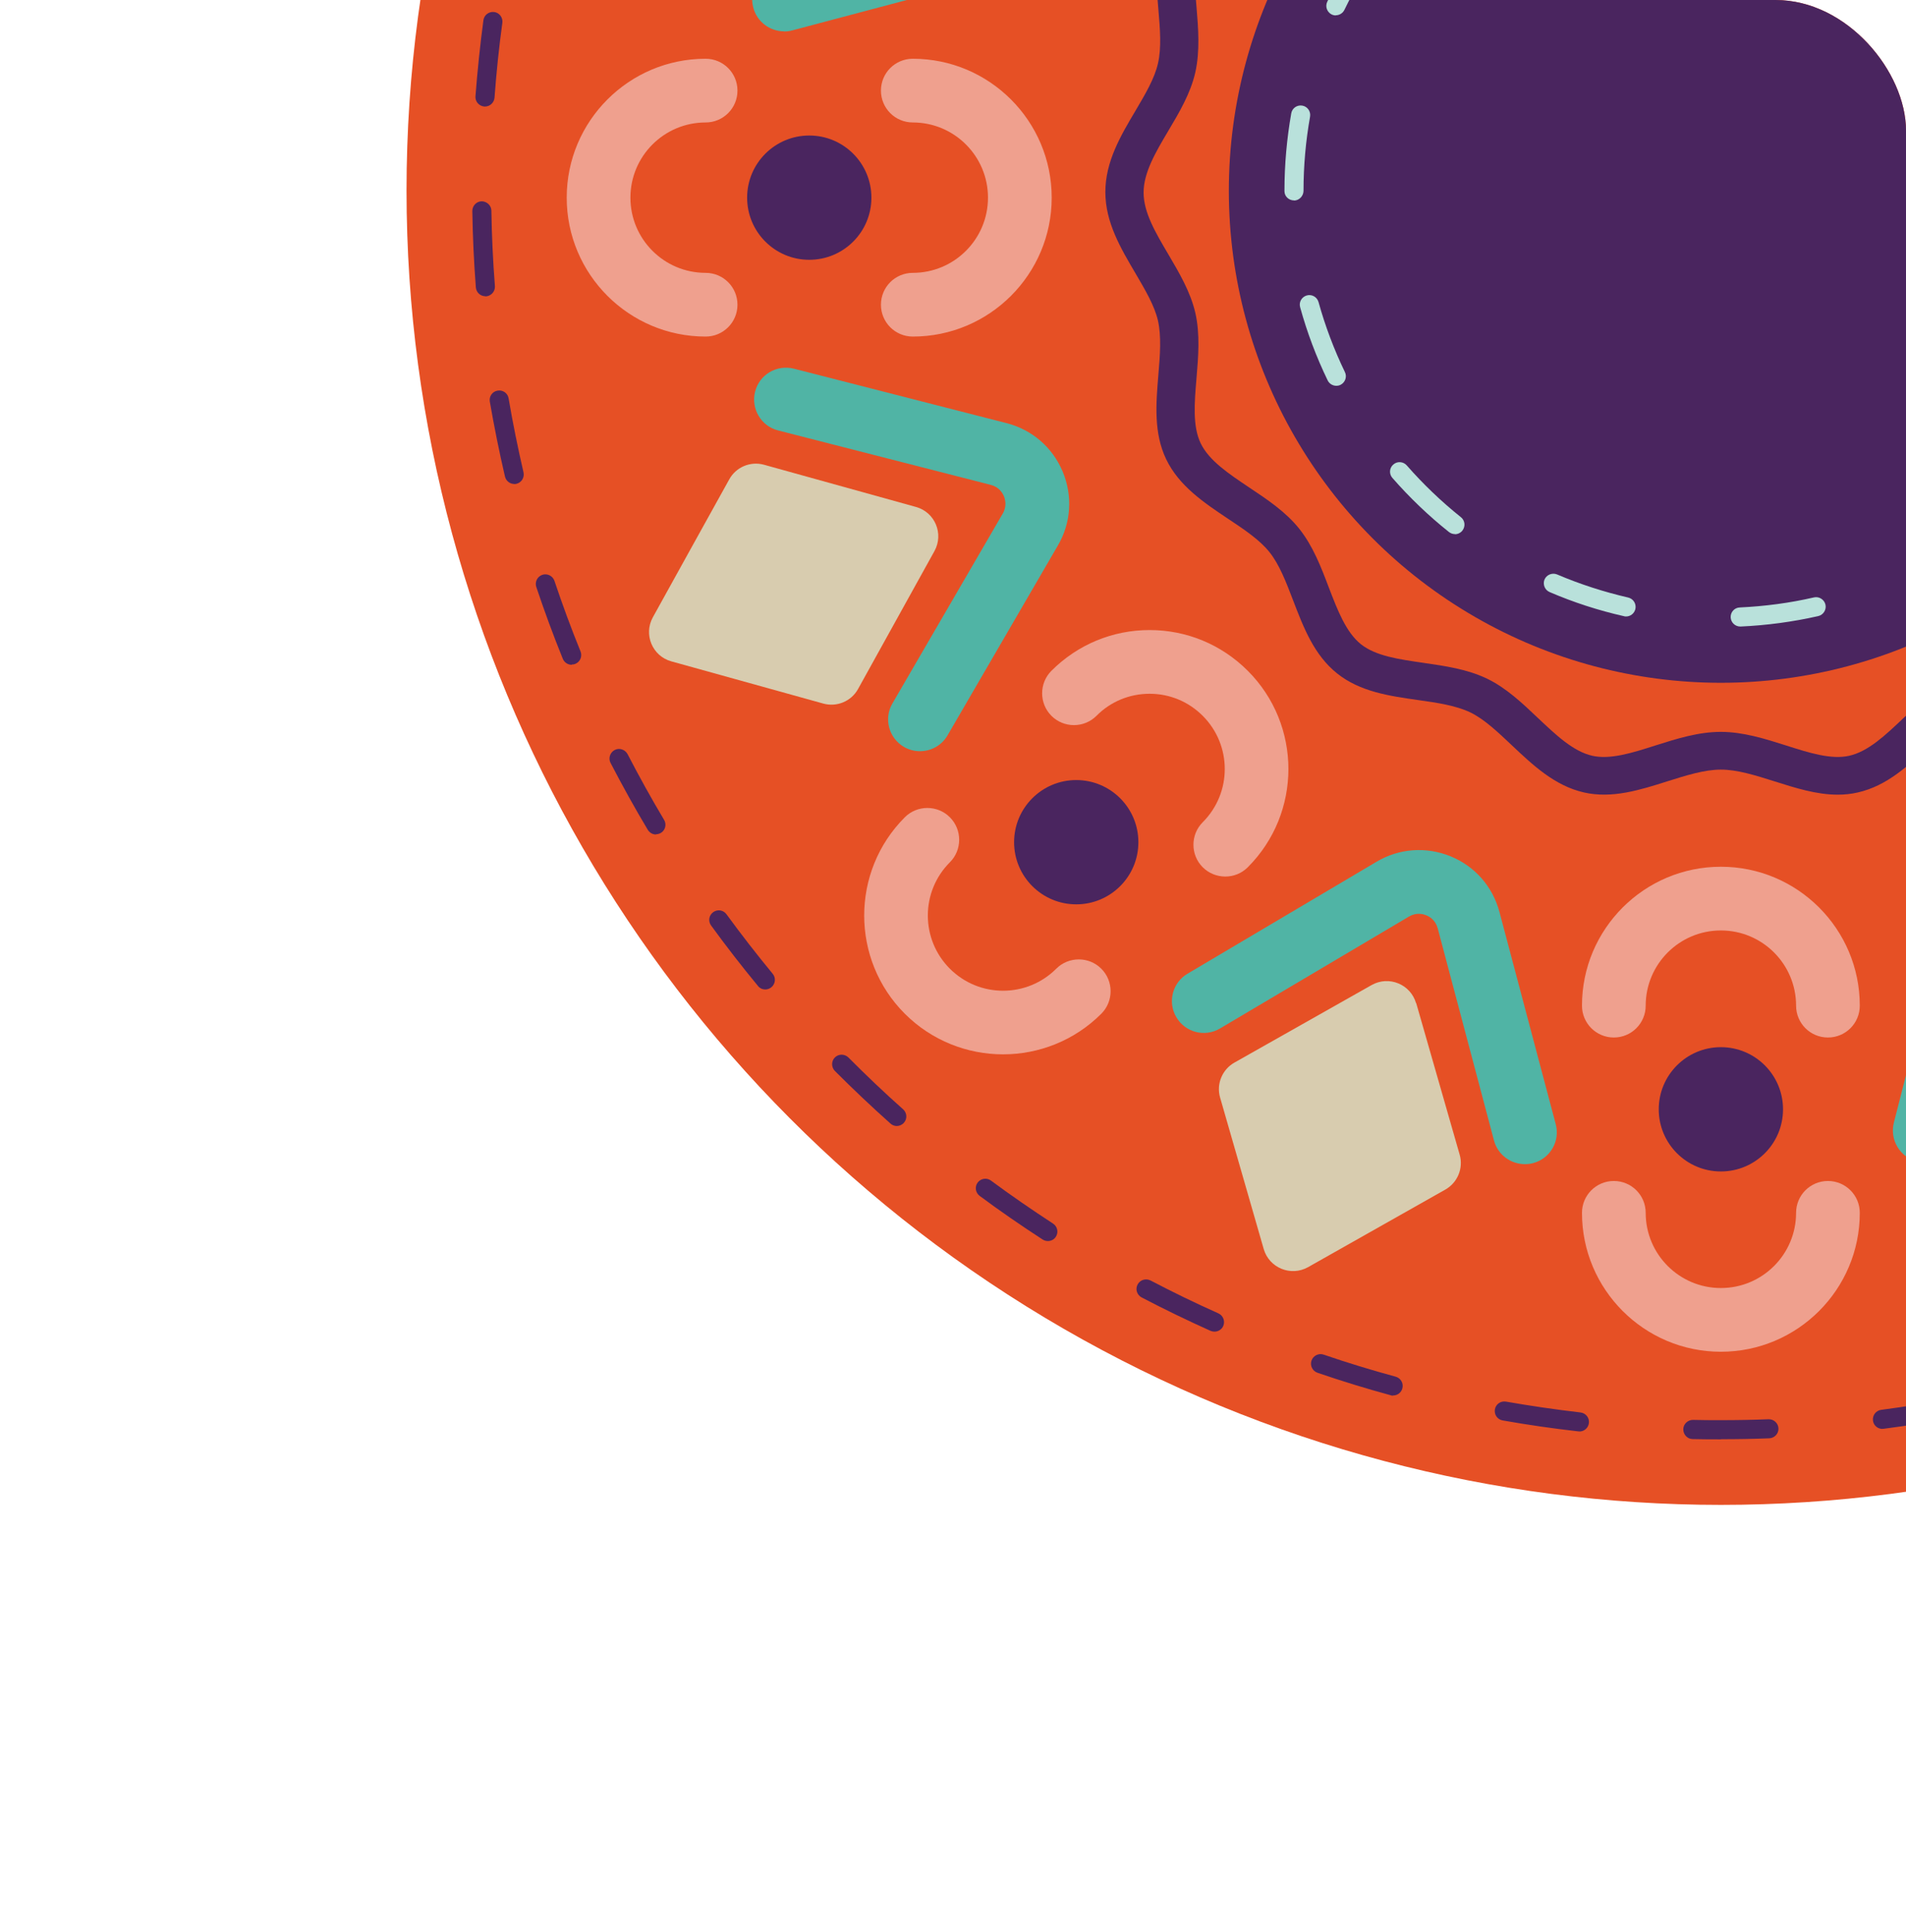
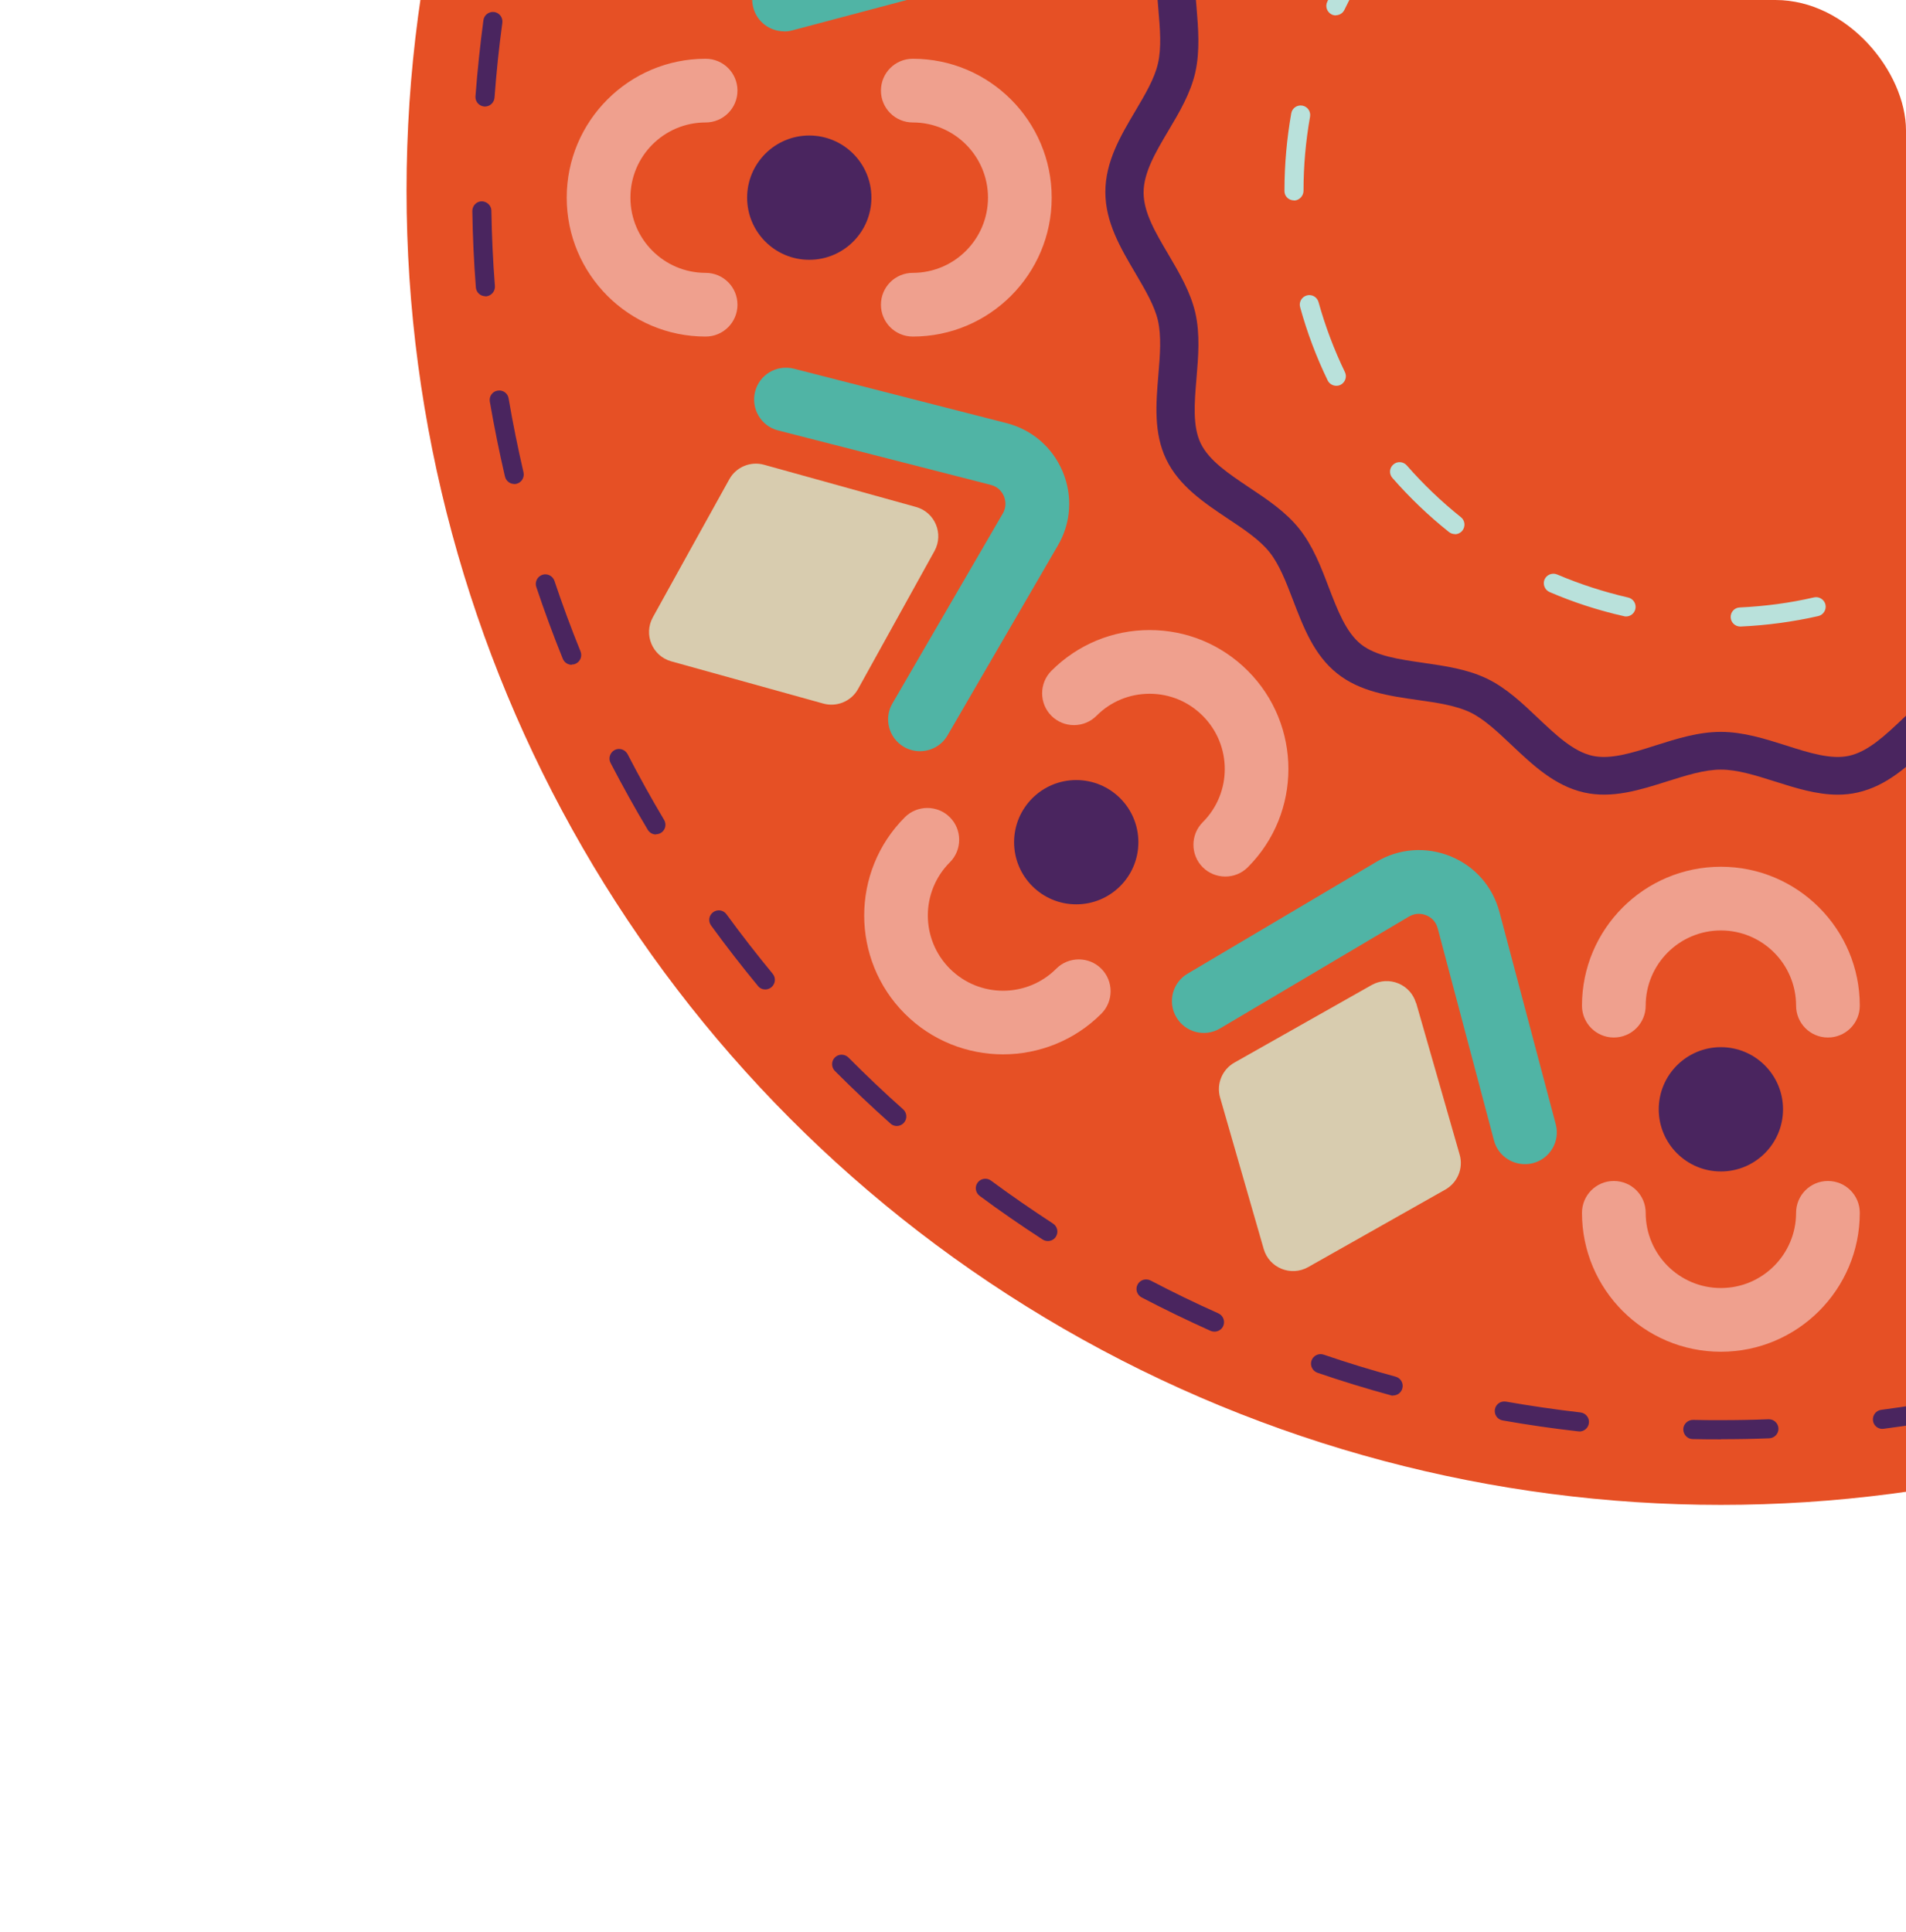
<svg xmlns="http://www.w3.org/2000/svg" viewBox="0 0 146 148">
  <clipPath id="a">
    <rect height="148" rx="10" width="146" x="-214" />
  </clipPath>
  <clipPath id="b">
    <rect height="148" rx="10" width="146" />
  </clipPath>
  <g clip-path="url(#a)">
    <circle cx="-82.18" cy="14.59" fill="#50b4a5" r="100.68" />
    <path d="m-82.17 110.25c-.71 0-1.45 0-2.17-.02-.4 0-.72-.34-.72-.75 0-.4.35-.73.75-.72.7.02 1.41.02 2.12.02h.02c1.21 0 2.43-.02 3.64-.07.41-.01.74.3.76.7s-.3.74-.7.76c-1.23.05-2.47.07-3.7.07zm-10.85-.61s-.06 0-.08 0c-1.93-.22-3.89-.5-5.8-.84-.4-.07-.66-.45-.59-.85s.45-.66.85-.59c1.89.33 3.81.61 5.71.83.4.05.69.41.64.81-.04.37-.36.65-.73.65zm23.21-.19c-.36 0-.68-.27-.72-.64-.05-.4.23-.77.63-.82 1.9-.25 3.82-.56 5.7-.92.39-.08.78.18.86.58s-.18.78-.58.86c-1.91.37-3.85.68-5.79.93-.03 0-.06 0-.1 0zm-37.48-2.55c-.06 0-.13 0-.19-.03-1.88-.51-3.76-1.09-5.6-1.72-.38-.13-.59-.55-.46-.93s.55-.59.93-.46c1.81.62 3.67 1.19 5.52 1.69.39.11.62.51.51.9-.09.33-.38.54-.71.54zm51.69-.42c-.32 0-.61-.21-.7-.53-.11-.39.11-.79.5-.91 1.84-.54 3.69-1.14 5.49-1.78.38-.14.8.06.94.44s-.06.8-.44.94c-1.83.66-3.7 1.27-5.57 1.81-.07.02-.14.03-.21.03zm-65.37-4.48c-.1 0-.2-.02-.3-.06-1.78-.8-3.56-1.66-5.28-2.56-.36-.19-.5-.63-.31-.99s.63-.49.99-.31c1.7.89 3.45 1.74 5.2 2.52.37.17.53.6.37.97-.12.27-.39.43-.67.43zm78.97-.64c-.28 0-.54-.16-.66-.42-.17-.37-.01-.8.35-.97 1.73-.81 3.46-1.69 5.14-2.6.35-.19.8-.06.99.29s.06.8-.29.99c-1.71.93-3.46 1.82-5.22 2.64-.1.05-.21.07-.31.07zm-91.74-6.3c-.14 0-.27-.04-.4-.12-1.63-1.06-3.26-2.18-4.82-3.34-.32-.24-.39-.7-.15-1.02s.7-.39 1.02-.15c1.54 1.14 3.14 2.24 4.75 3.29.34.22.44.67.22 1.01-.14.22-.37.33-.61.33zm104.38-.84c-.24 0-.47-.11-.61-.32-.23-.34-.14-.79.2-1.02 1.59-1.07 3.17-2.2 4.69-3.36.32-.25.78-.18 1.03.14s.18.78-.14 1.03c-1.55 1.18-3.15 2.33-4.76 3.41-.13.08-.27.12-.41.12zm-115.94-7.97c-.17 0-.35-.06-.49-.19-1.45-1.29-2.88-2.65-4.26-4.03-.28-.29-.28-.75 0-1.03.29-.29.75-.28 1.04 0 1.35 1.36 2.76 2.7 4.19 3.97.3.27.33.73.06 1.03-.14.16-.35.25-.55.25zm127.35-1.02c-.2 0-.39-.08-.54-.24-.27-.3-.25-.76.04-1.03 1.41-1.3 2.8-2.65 4.13-4.03.28-.29.74-.3 1.03-.02s.3.74.02 1.03c-1.35 1.4-2.76 2.78-4.19 4.1-.14.13-.32.19-.5.19zm-137.43-9.44c-.21 0-.42-.09-.56-.27-1.24-1.5-2.45-3.06-3.59-4.63-.24-.33-.17-.78.16-1.02s.78-.17 1.02.16c1.13 1.55 2.32 3.08 3.54 4.56.26.31.21.77-.1 1.03-.14.11-.3.17-.47.17zm147.35-1.18c-.16 0-.32-.05-.46-.16-.32-.25-.37-.71-.11-1.03 1.2-1.49 2.36-3.05 3.47-4.62.23-.33.69-.41 1.02-.18s.41.69.18 1.02c-1.12 1.59-2.31 3.17-3.52 4.69-.14.18-.36.27-.57.27zm-155.72-10.69c-.25 0-.49-.13-.63-.36-1-1.67-1.95-3.39-2.85-5.12-.19-.36-.04-.8.31-.99.36-.19.8-.04.99.31.88 1.7 1.82 3.4 2.8 5.04.21.35.09.8-.25 1-.12.07-.25.1-.37.1zm163.91-1.34c-.12 0-.25-.03-.36-.1-.35-.2-.47-.65-.27-1 .96-1.66 1.87-3.38 2.72-5.09.18-.36.62-.51.98-.33s.51.62.33.98c-.87 1.75-1.8 3.49-2.77 5.17-.14.24-.38.37-.63.37zm-170.37-11.68c-.29 0-.56-.17-.68-.46-.73-1.8-1.41-3.65-2.03-5.5-.13-.38.08-.8.46-.93s.8.08.93.46c.61 1.82 1.28 3.64 2 5.41.15.37-.03.8-.4.95-.09.04-.18.05-.27.05zm176.63-1.44c-.09 0-.18-.02-.26-.05-.38-.15-.56-.57-.42-.95.69-1.8 1.33-3.63 1.91-5.46.12-.39.53-.6.92-.48s.6.53.48.92c-.59 1.85-1.24 3.72-1.94 5.54-.11.29-.39.47-.68.47zm-181.03-12.41c-.33 0-.63-.23-.71-.57-.44-1.89-.83-3.83-1.16-5.74-.07-.4.2-.78.6-.84.4-.07.78.2.84.6.32 1.89.71 3.79 1.14 5.66.09.39-.15.79-.55.88-.06.01-.11.02-.17.02zm185.19-1.52c-.05 0-.1 0-.16-.02-.39-.09-.65-.48-.56-.87.41-1.87.76-3.78 1.05-5.67.06-.4.44-.67.83-.61.4.06.67.43.61.83-.29 1.92-.65 3.86-1.06 5.76-.07.34-.38.58-.71.58zm-187.41-12.84c-.38 0-.7-.29-.73-.68-.15-1.94-.24-3.91-.27-5.85 0-.4.32-.74.72-.74.39 0 .74.32.74.72.03 1.92.12 3.86.27 5.77.03.4-.27.75-.67.79-.02 0-.04 0-.06 0zm189.39-1.55s-.03 0-.04 0c-.4-.02-.71-.37-.69-.77.11-1.91.17-3.85.17-5.77v-.22c0-.4.33-.73.73-.73s.73.33.73.73v.21c0 1.95-.06 3.92-.18 5.86-.02.39-.35.69-.73.69zm-189.4-12.98s-.04 0-.06 0c-.4-.03-.71-.38-.68-.78.15-1.94.35-3.9.61-5.83.05-.4.42-.68.82-.63s.68.42.63.82c-.26 1.9-.46 3.83-.6 5.74-.03.38-.35.68-.73.68zm189.16-1.76c-.37 0-.69-.28-.73-.66-.18-1.91-.42-3.83-.71-5.73-.06-.4.21-.77.61-.84.4-.06.77.21.84.61.3 1.92.54 3.88.72 5.82.04.4-.26.76-.66.8-.02 0-.05 0-.07 0zm-186.97-12.6c-.05 0-.11 0-.17-.02-.39-.09-.64-.48-.55-.88.44-1.89.94-3.8 1.5-5.67.12-.39.52-.61.91-.49s.61.52.49.91c-.55 1.84-1.04 3.71-1.48 5.58-.08.34-.38.57-.71.57zm184.52-1.72c-.33 0-.63-.22-.71-.55-.47-1.86-1-3.72-1.58-5.55-.12-.39.09-.8.48-.92s.8.09.92.48c.59 1.85 1.13 3.75 1.61 5.64.1.39-.14.79-.53.89-.06.02-.12.02-.18.02zm-180.16-12.14c-.09 0-.18-.02-.27-.05-.37-.15-.56-.58-.41-.95.73-1.81 1.52-3.61 2.36-5.38.17-.37.61-.52.97-.35.37.17.52.61.35.97-.82 1.73-1.61 3.52-2.32 5.29-.11.29-.39.46-.68.46zm175.54-1.63c-.28 0-.56-.17-.67-.45-.75-1.76-1.56-3.52-2.41-5.23-.18-.36-.03-.8.33-.98s.8-.03.98.33c.87 1.74 1.69 3.53 2.45 5.32.16.37-.02.8-.39.96-.09.04-.19.06-.29.06zm-169.1-11.4c-.13 0-.26-.03-.37-.1-.35-.21-.46-.66-.26-1 1-1.68 2.06-3.34 3.15-4.95.23-.33.68-.42 1.02-.19.33.23.42.68.19 1.02-1.08 1.58-2.12 3.22-3.1 4.87-.14.23-.38.36-.63.36zm162.42-1.49c-.24 0-.48-.12-.62-.35-1.01-1.63-2.08-3.24-3.19-4.81-.23-.33-.16-.79.17-1.02s.79-.16 1.02.17c1.12 1.59 2.21 3.23 3.24 4.88.21.34.11.79-.24 1.01-.12.07-.25.11-.38.11zm-154.06-10.4c-.16 0-.33-.05-.46-.17-.31-.26-.36-.72-.1-1.03 1.24-1.5 2.54-2.99 3.86-4.41.28-.3.74-.31 1.03-.04.3.28.31.74.04 1.03-1.31 1.4-2.59 2.86-3.8 4.34-.14.18-.35.27-.57.27zm145.49-1.33c-.21 0-.41-.09-.56-.26-1.25-1.46-2.56-2.9-3.88-4.27-.28-.29-.27-.75.02-1.03s.75-.27 1.03.02c1.35 1.39 2.67 2.85 3.94 4.34.26.31.23.77-.08 1.03-.14.12-.31.18-.47.18zm-135.43-9.15c-.2 0-.4-.08-.55-.24-.27-.3-.24-.76.06-1.03 1.45-1.3 2.96-2.57 4.49-3.77.32-.25.78-.2 1.03.12s.2.78-.12 1.03c-1.5 1.19-2.99 2.44-4.42 3.71-.14.12-.31.19-.49.19zm125.17-1.15c-.17 0-.34-.06-.48-.18-1.45-1.25-2.96-2.48-4.49-3.63-.32-.24-.38-.7-.14-1.03.24-.32.7-.38 1.03-.14 1.55 1.18 3.08 2.42 4.56 3.69.31.26.34.73.08 1.03-.14.17-.35.25-.55.25zm-113.64-7.68c-.24 0-.47-.12-.61-.33-.22-.34-.12-.79.21-1.01 1.63-1.06 3.31-2.08 5-3.04.35-.2.8-.08 1 .28.2.35.08.8-.28 1-1.66.94-3.32 1.95-4.93 3-.12.08-.26.12-.4.12zm101.94-.94c-.13 0-.27-.04-.39-.11-1.63-1.02-3.3-1.99-4.99-2.91-.35-.19-.49-.64-.29-.99.19-.36.64-.49.99-.29 1.71.93 3.42 1.92 5.07 2.95.34.21.45.67.23 1.01-.14.22-.38.34-.62.34zm-89.19-6.03c-.28 0-.55-.16-.67-.43-.17-.37 0-.8.37-.97 1.77-.8 3.59-1.55 5.41-2.24.38-.14.8.05.94.43s-.05.8-.43.94c-1.79.68-3.58 1.42-5.32 2.2-.1.04-.2.06-.3.06zm76.31-.71c-.1 0-.19-.02-.29-.06-1.76-.76-3.57-1.47-5.38-2.11-.38-.14-.58-.55-.44-.94.14-.38.55-.58.94-.44 1.84.66 3.68 1.38 5.47 2.14.37.16.54.59.38.96-.12.28-.39.44-.67.44zm-62.65-4.22c-.32 0-.62-.21-.71-.54-.11-.39.12-.79.51-.9 1.87-.52 3.79-.98 5.7-1.38.39-.08.78.17.87.57.08.4-.17.78-.57.87-1.88.39-3.76.85-5.61 1.36-.06.02-.13.03-.19.03zm48.89-.46c-.06 0-.12 0-.18-.02-1.86-.47-3.75-.9-5.63-1.26-.4-.08-.66-.46-.58-.86s.46-.66.86-.58c1.91.36 3.83.79 5.72 1.28.39.1.63.5.53.89-.08.33-.38.55-.71.55zm-34.63-2.32c-.37 0-.68-.27-.73-.65-.05-.4.24-.76.64-.81 1.93-.22 3.89-.39 5.84-.5.41-.03.75.29.77.69s-.29.75-.69.77c-1.92.1-3.85.27-5.75.49-.03 0-.06 0-.09 0zm20.32-.19s-.05 0-.07 0c-1.9-.18-3.84-.31-5.76-.38-.4-.01-.72-.35-.71-.76.01-.4.35-.72.76-.7 1.95.07 3.92.2 5.85.39.4.04.7.4.66.8-.04.38-.36.66-.73.66z" fill="#4a255f" />
    <path d="m-20.33 38.31 11.61-3.33c1.04-.3 2.15.16 2.68 1.1l5.94 10.51c.74 1.32.06 2.98-1.39 3.4l-5.66 1.63-5.94 1.71c-1.04.3-2.15-.16-2.68-1.1l-5.94-10.51c-.74-1.32-.06-2.98 1.39-3.4z" fill="#e65025" />
    <path d="m-4.41 25.78c-1.35 0-2.44-1.09-2.44-2.44s1.09-2.44 2.44-2.44c3.18 0 5.76-2.58 5.76-5.76s-2.58-5.76-5.76-5.76c-1.35 0-2.44-1.09-2.44-2.44s1.09-2.44 2.44-2.44c5.87 0 10.64 4.77 10.64 10.64s-4.78 10.64-10.64 10.64z" fill="#b9e1db" />
  </g>
  <g clip-path="url(#b)">
    <circle cx="131.82" cy="14.59" fill="#e65025" r="100.68" />
    <g fill="#4a255f">
      <path d="m131.83 110.25c-.71 0-1.45 0-2.17-.02-.4 0-.72-.34-.72-.75 0-.4.35-.73.75-.72.7.02 1.41.02 2.12.02h.02c1.21 0 2.43-.02 3.64-.07.41-.01.74.3.76.7s-.3.74-.7.76c-1.23.05-2.47.07-3.7.07zm-10.85-.61s-.06 0-.08 0c-1.93-.22-3.89-.5-5.8-.84-.4-.07-.66-.45-.59-.85s.45-.66.85-.59c1.89.33 3.81.61 5.71.83.4.05.69.41.64.81-.04.37-.36.65-.73.65zm23.21-.19c-.36 0-.68-.27-.72-.64-.05-.4.23-.77.63-.82 1.9-.25 3.82-.56 5.7-.92.39-.08.78.18.86.58s-.18.78-.58.86c-1.91.37-3.85.68-5.79.93-.03 0-.06 0-.1 0zm-37.48-2.55c-.06 0-.13 0-.19-.03-1.88-.51-3.76-1.09-5.6-1.72-.38-.13-.59-.55-.46-.93s.55-.59.93-.46c1.81.62 3.67 1.19 5.52 1.69.39.11.62.51.51.9-.09.33-.38.54-.71.54zm51.69-.42c-.32 0-.61-.21-.7-.53-.11-.39.11-.79.5-.91 1.84-.54 3.69-1.14 5.49-1.78.38-.14.8.06.94.44s-.06.8-.44.94c-1.83.66-3.7 1.27-5.57 1.81-.07.02-.14.03-.21.03zm-65.37-4.48c-.1 0-.2-.02-.3-.06-1.78-.8-3.56-1.66-5.28-2.56-.36-.19-.5-.63-.31-.99s.63-.49.99-.31c1.7.89 3.45 1.74 5.2 2.52.37.17.53.6.37.97-.12.27-.39.43-.67.43zm78.97-.64c-.28 0-.54-.16-.66-.42-.17-.37-.01-.8.35-.97 1.73-.81 3.46-1.69 5.14-2.6.35-.19.8-.06.99.29s.06.8-.29.99c-1.71.93-3.46 1.82-5.22 2.64-.1.05-.21.07-.31.07zm-91.74-6.3c-.14 0-.27-.04-.4-.12-1.63-1.06-3.26-2.18-4.82-3.34-.32-.24-.39-.7-.15-1.02s.7-.39 1.02-.15c1.54 1.14 3.14 2.24 4.75 3.29.34.22.44.67.22 1.01-.14.22-.37.33-.61.33zm104.38-.84c-.24 0-.47-.11-.61-.32-.23-.34-.14-.79.2-1.02 1.59-1.07 3.17-2.2 4.69-3.36.32-.25.78-.18 1.03.14s.18.78-.14 1.03c-1.55 1.18-3.15 2.33-4.76 3.41-.13.08-.27.12-.41.12zm-115.94-7.97c-.17 0-.35-.06-.49-.19-1.45-1.29-2.88-2.65-4.26-4.03-.28-.29-.28-.75 0-1.03.29-.29.75-.28 1.04 0 1.35 1.36 2.76 2.7 4.19 3.97.3.27.33.73.06 1.03-.14.16-.35.25-.55.25zm127.35-1.02c-.2 0-.39-.08-.54-.24-.27-.3-.25-.76.04-1.03 1.41-1.3 2.8-2.65 4.13-4.03.28-.29.74-.3 1.03-.02s.3.74.02 1.03c-1.35 1.4-2.76 2.78-4.19 4.1-.14.13-.32.19-.5.19zm-137.43-9.44c-.21 0-.42-.09-.56-.27-1.24-1.5-2.45-3.06-3.59-4.63-.24-.33-.17-.78.16-1.02s.78-.17 1.02.16c1.13 1.55 2.32 3.08 3.54 4.56.26.31.21.77-.1 1.03-.14.11-.3.17-.47.17zm147.35-1.18c-.16 0-.32-.05-.46-.16-.32-.25-.37-.71-.11-1.03 1.2-1.49 2.36-3.05 3.47-4.62.23-.33.69-.41 1.02-.18s.41.69.18 1.02c-1.12 1.59-2.31 3.17-3.52 4.69-.14.18-.36.27-.57.27zm-155.72-10.69c-.25 0-.49-.13-.63-.36-1-1.67-1.95-3.39-2.85-5.12-.19-.36-.04-.8.31-.99.36-.19.8-.04.99.31.88 1.7 1.82 3.4 2.8 5.04.21.35.09.8-.25 1-.12.07-.25.1-.37.1zm163.91-1.32c-.12 0-.25-.03-.36-.1-.35-.2-.47-.65-.27-1 .96-1.66 1.87-3.38 2.72-5.09.18-.36.62-.51.98-.33s.51.62.33.98c-.87 1.75-1.8 3.49-2.77 5.17-.14.24-.38.37-.63.37zm-170.37-11.68c-.29 0-.56-.17-.68-.46-.73-1.8-1.41-3.65-2.03-5.5-.13-.38.08-.8.46-.93s.8.08.93.46c.61 1.82 1.28 3.64 2 5.41.15.37-.03.8-.4.95-.09.04-.18.05-.27.05zm176.63-1.44c-.09 0-.18-.02-.26-.05-.38-.15-.56-.57-.42-.95.69-1.8 1.33-3.63 1.91-5.46.12-.39.53-.6.92-.48s.6.53.48.92c-.59 1.85-1.24 3.72-1.94 5.54-.11.29-.39.47-.68.47zm-181.03-12.41c-.33 0-.63-.23-.71-.57-.44-1.89-.83-3.83-1.16-5.74-.07-.4.2-.78.6-.84.4-.07.78.2.84.6.32 1.89.71 3.79 1.14 5.66.09.39-.15.79-.55.88-.06.01-.11.02-.17.02zm185.19-1.52c-.05 0-.1 0-.16-.02-.39-.09-.65-.48-.56-.87.41-1.87.76-3.78 1.05-5.67.06-.4.44-.67.83-.61.4.06.67.43.61.83-.29 1.92-.65 3.86-1.06 5.76-.07.34-.38.58-.71.58zm-187.4-12.86c-.38 0-.7-.29-.73-.68-.15-1.94-.24-3.91-.27-5.85 0-.4.32-.74.72-.74.39 0 .74.32.74.72.03 1.92.12 3.86.27 5.77.03.4-.27.75-.67.79-.02 0-.04 0-.06 0zm189.39-1.55s-.03 0-.04 0c-.4-.02-.71-.37-.69-.77.11-1.91.17-3.85.17-5.77v-.22c0-.4.33-.73.73-.73s.73.33.73.73v.21c0 1.95-.06 3.92-.18 5.86-.02.39-.35.69-.73.69zm-189.41-12.98s-.04 0-.06 0c-.4-.03-.71-.38-.68-.78.15-1.94.35-3.9.61-5.83.05-.4.42-.68.82-.63s.68.42.63.82c-.26 1.9-.46 3.83-.6 5.74-.03.38-.35.68-.73.68zm189.16-1.76c-.37 0-.69-.28-.73-.66-.18-1.91-.42-3.83-.71-5.73-.06-.4.21-.77.61-.84.4-.06.77.21.84.61.3 1.92.54 3.88.72 5.82.04.4-.26.76-.66.8-.02 0-.05 0-.07 0zm-186.97-12.6c-.05 0-.11 0-.17-.02-.39-.09-.64-.48-.55-.88.44-1.89.94-3.8 1.5-5.67.12-.39.52-.61.91-.49s.61.52.49.91c-.55 1.84-1.04 3.71-1.48 5.58-.08.34-.38.57-.71.57zm184.52-1.72c-.33 0-.63-.22-.71-.55-.47-1.86-1-3.72-1.58-5.55-.12-.39.09-.8.48-.92s.8.09.92.48c.59 1.85 1.13 3.75 1.61 5.64.1.39-.14.79-.53.89-.06.02-.12.02-.18.02zm-180.16-12.14c-.09 0-.18-.02-.27-.05-.37-.15-.56-.58-.41-.95.73-1.81 1.52-3.61 2.36-5.38.17-.37.61-.52.97-.35.37.17.52.61.35.97-.82 1.73-1.61 3.52-2.32 5.29-.11.29-.39.46-.68.46zm175.54-1.63c-.28 0-.56-.17-.67-.45-.75-1.76-1.56-3.52-2.41-5.23-.18-.36-.03-.8.33-.98s.8-.03.98.33c.87 1.74 1.69 3.53 2.45 5.32.16.37-.02.8-.39.96-.09.04-.19.06-.29.06zm-169.1-11.4c-.13 0-.26-.03-.37-.1-.35-.21-.46-.66-.26-1 1-1.68 2.06-3.34 3.15-4.95.23-.33.68-.42 1.02-.19.33.23.42.68.19 1.02-1.08 1.58-2.12 3.22-3.1 4.87-.14.23-.38.36-.63.36zm162.42-1.5c-.24 0-.48-.12-.62-.35-1.01-1.63-2.08-3.24-3.19-4.81-.23-.33-.16-.79.17-1.02s.79-.16 1.02.17c1.12 1.59 2.21 3.23 3.24 4.88.21.34.11.79-.24 1.01-.12.07-.25.11-.38.11zm-154.06-10.4c-.16 0-.33-.05-.46-.17-.31-.26-.36-.72-.1-1.03 1.24-1.5 2.54-2.99 3.86-4.41.28-.3.74-.31 1.03-.04.3.28.31.74.04 1.03-1.31 1.4-2.59 2.86-3.8 4.34-.14.18-.35.27-.57.27zm145.49-1.33c-.21 0-.41-.09-.56-.26-1.25-1.46-2.56-2.9-3.88-4.27-.28-.29-.27-.75.02-1.03s.75-.27 1.03.02c1.35 1.39 2.67 2.85 3.94 4.34.26.31.23.77-.08 1.03-.14.12-.31.18-.47.18zm-135.43-9.15c-.2 0-.4-.08-.55-.24-.27-.3-.24-.76.06-1.03 1.45-1.3 2.96-2.57 4.49-3.77.32-.25.78-.2 1.03.12s.2.78-.12 1.03c-1.5 1.19-2.99 2.44-4.42 3.71-.14.12-.31.19-.49.19zm125.17-1.15c-.17 0-.34-.06-.48-.18-1.45-1.25-2.96-2.48-4.49-3.63-.32-.24-.38-.7-.14-1.03.24-.32.7-.38 1.03-.14 1.55 1.18 3.08 2.42 4.56 3.69.31.26.34.73.08 1.03-.14.17-.35.25-.55.25zm-113.64-7.68c-.24 0-.47-.12-.61-.33-.22-.34-.12-.79.21-1.01 1.63-1.06 3.31-2.08 5-3.04.35-.2.8-.08 1 .28.2.35.08.8-.28 1-1.66.94-3.32 1.95-4.93 3-.12.08-.26.12-.4.12zm101.94-.94c-.13 0-.27-.04-.39-.11-1.63-1.02-3.3-1.99-4.99-2.91-.35-.19-.49-.64-.29-.99.19-.36.64-.49.99-.29 1.71.93 3.42 1.92 5.07 2.95.34.21.45.67.23 1.01-.14.22-.38.34-.62.34zm-89.19-6.03c-.28 0-.55-.16-.67-.43-.17-.37 0-.8.37-.97 1.77-.8 3.59-1.55 5.41-2.24.38-.14.8.05.94.43s-.05.8-.43.94c-1.79.68-3.58 1.42-5.32 2.2-.1.04-.2.06-.3.06zm76.31-.71c-.1 0-.19-.02-.29-.06-1.76-.76-3.57-1.47-5.38-2.11-.38-.14-.58-.55-.44-.94.14-.38.55-.58.94-.44 1.84.66 3.68 1.38 5.47 2.14.37.16.54.59.38.96-.12.28-.39.44-.67.44zm-62.65-4.22c-.32 0-.62-.21-.71-.54-.11-.39.12-.79.51-.9 1.87-.52 3.79-.98 5.7-1.38.39-.08.78.17.87.57.08.4-.17.78-.57.87-1.88.39-3.76.85-5.61 1.36-.06.02-.13.03-.19.03zm48.89-.46c-.06 0-.12 0-.18-.02-1.86-.47-3.75-.9-5.63-1.26-.4-.08-.66-.46-.58-.86s.46-.66.86-.58c1.91.36 3.83.79 5.72 1.28.39.1.63.5.53.89-.08.33-.38.55-.71.55zm-34.63-2.32c-.37 0-.68-.27-.73-.65-.05-.4.24-.76.64-.81 1.93-.22 3.89-.39 5.84-.5.41-.03.75.29.77.69s-.29.75-.69.77c-1.92.1-3.85.27-5.75.49-.03 0-.06 0-.09 0zm20.32-.19s-.05 0-.07 0c-1.9-.18-3.84-.31-5.76-.38-.4-.01-.72-.35-.71-.76.01-.4.35-.72.76-.7 1.95.07 3.92.2 5.85.39.4.04.7.4.66.8-.04.38-.36.66-.73.66z" />
      <path d="m140.77 60.87c-1.64 0-3.26-.52-4.84-1.02-1.46-.46-2.85-.9-4.11-.9s-2.65.44-4.11.9c-2.08.66-4.22 1.34-6.38.85-2.24-.51-3.91-2.09-5.53-3.62-1.08-1.02-2.1-1.99-3.17-2.51-1.11-.53-2.52-.74-4.02-.95-2.18-.31-4.43-.63-6.19-2.04-1.77-1.41-2.58-3.54-3.37-5.6-.54-1.41-1.05-2.74-1.81-3.69-.75-.94-1.93-1.73-3.18-2.56-1.84-1.23-3.74-2.5-4.73-4.55-.97-2.02-.78-4.27-.6-6.46.13-1.52.24-2.95-.03-4.16-.26-1.14-.97-2.34-1.72-3.62-1.13-1.92-2.31-3.9-2.31-6.23s1.17-4.31 2.31-6.23c.75-1.27 1.46-2.47 1.72-3.62.28-1.21.16-2.64.03-4.16-.18-2.18-.37-4.44.6-6.46.99-2.05 2.89-3.32 4.73-4.55 1.25-.83 2.43-1.62 3.18-2.56.76-.95 1.27-2.28 1.81-3.69.79-2.06 1.6-4.19 3.37-5.6 1.76-1.41 4.01-1.73 6.19-2.04 1.5-.21 2.91-.42 4.02-.95 1.07-.52 2.09-1.48 3.17-2.51 1.61-1.53 3.28-3.11 5.53-3.62 2.16-.49 4.3.19 6.38.85 1.46.47 2.85.9 4.11.9s2.65-.44 4.11-.9c2.08-.66 4.22-1.34 6.38-.85 2.24.51 3.91 2.09 5.53 3.62 1.08 1.02 2.1 1.99 3.17 2.51 1.11.53 2.52.74 4.02.95 2.18.31 4.43.63 6.19 2.04 1.77 1.41 2.58 3.54 3.37 5.6.54 1.41 1.05 2.74 1.81 3.69.75.94 1.93 1.73 3.18 2.56 1.84 1.23 3.74 2.5 4.73 4.55.97 2.02.78 4.27.6 6.46-.13 1.52-.24 2.95.03 4.16.26 1.14.97 2.34 1.72 3.62 1.13 1.92 2.31 3.9 2.31 6.23s-1.17 4.31-2.31 6.23c-.75 1.27-1.46 2.47-1.72 3.62-.28 1.21-.16 2.64-.03 4.16.18 2.18.37 4.44-.6 6.46-.99 2.05-2.89 3.32-4.73 4.55-1.25.83-2.43 1.62-3.18 2.56-.76.95-1.27 2.28-1.81 3.69-.79 2.06-1.6 4.19-3.37 5.6-1.76 1.41-4.01 1.73-6.19 2.04-1.5.21-2.91.42-4.02.95-1.07.52-2.09 1.48-3.17 2.51-1.61 1.53-3.28 3.11-5.53 3.62-.51.12-1.03.17-1.54.17zm-17.91-89.35c-.31 0-.6.03-.89.09-1.46.33-2.77 1.57-4.16 2.89-1.2 1.13-2.43 2.3-3.91 3.02-1.51.73-3.22.97-4.88 1.21-1.87.27-3.64.52-4.78 1.43-1.15.92-1.79 2.59-2.46 4.36-.59 1.56-1.21 3.16-2.25 4.47-1.04 1.3-2.46 2.25-3.84 3.17-1.58 1.06-3.08 2.05-3.72 3.39-.63 1.3-.48 3.07-.32 4.95.14 1.67.28 3.4-.09 5.05-.36 1.59-1.22 3.05-2.06 4.46-.98 1.65-1.9 3.21-1.9 4.74s.92 3.08 1.9 4.74c.83 1.41 1.69 2.87 2.06 4.46.38 1.65.23 3.38.09 5.05-.16 1.88-.3 3.65.32 4.95.64 1.33 2.14 2.33 3.72 3.39 1.38.92 2.81 1.87 3.84 3.17 1.04 1.31 1.66 2.91 2.25 4.47.68 1.77 1.32 3.44 2.46 4.36 1.14.91 2.91 1.16 4.78 1.43 1.65.24 3.36.48 4.88 1.21 1.48.71 2.72 1.89 3.91 3.02 1.39 1.31 2.7 2.56 4.16 2.89 1.38.31 3.06-.22 4.84-.79 1.61-.51 3.28-1.04 5-1.04s3.39.53 5 1.04c1.78.57 3.46 1.1 4.84.79 1.46-.33 2.77-1.57 4.16-2.89 1.2-1.13 2.43-2.3 3.91-3.02 1.51-.73 3.22-.97 4.88-1.21 1.87-.27 3.64-.52 4.78-1.43 1.15-.92 1.79-2.59 2.46-4.36.59-1.56 1.21-3.16 2.25-4.47 1.04-1.3 2.46-2.25 3.84-3.17 1.58-1.06 3.08-2.05 3.72-3.39.63-1.3.48-3.07.32-4.95-.14-1.67-.28-3.4.09-5.05.36-1.59 1.22-3.05 2.06-4.46.98-1.65 1.9-3.21 1.9-4.74s-.92-3.08-1.9-4.74c-.83-1.41-1.69-2.87-2.06-4.46-.38-1.65-.23-3.38-.09-5.05.16-1.88.3-3.65-.32-4.95-.64-1.33-2.14-2.33-3.72-3.39-1.38-.92-2.81-1.87-3.84-3.17-1.04-1.31-1.66-2.91-2.25-4.47-.68-1.77-1.32-3.44-2.46-4.36-1.14-.91-2.91-1.16-4.78-1.43-1.65-.24-3.36-.48-4.88-1.21-1.48-.71-2.72-1.89-3.91-3.02-1.39-1.31-2.7-2.56-4.16-2.89-1.38-.31-3.06.22-4.84.79-1.61.51-3.28 1.04-5 1.04s-3.39-.53-5-1.04c-1.41-.45-2.77-.88-3.96-.88z" />
      <circle cx="131.82" cy="84.97" r="4.76" />
      <circle cx="61.99" cy="15.14" r="4.76" />
      <circle cx="82.44" cy="64.51" r="4.76" />
-       <circle cx="131.82" cy="14.61" r="37.69" />
    </g>
-     <path d="m147.44 89.04c-.2 0-.4-.02-.61-.08-1.3-.33-2.09-1.66-1.76-2.97l4.17-16.29c.5-1.95 1.85-3.52 3.71-4.3s3.93-.65 5.67.37l14.54 8.45c1.16.68 1.56 2.17.88 3.33s-2.17 1.56-3.33.88l-14.54-8.45c-.56-.33-1.08-.19-1.33-.09-.26.11-.71.38-.87 1.01l-4.17 16.29c-.28 1.1-1.27 1.83-2.36 1.83z" fill="#50b4a5" />
    <path d="m70.46 57.54c-.42 0-.84-.11-1.22-.33-1.16-.68-1.56-2.17-.88-3.33l8.45-14.54c.33-.56.19-1.08.09-1.33-.11-.26-.38-.71-1.01-.87l-16.29-4.17c-1.3-.33-2.09-1.66-1.76-2.97s1.66-2.09 2.97-1.76l16.29 4.17c1.95.5 3.52 1.85 4.3 3.71s.65 3.93-.37 5.67l-8.45 14.54c-.45.78-1.27 1.21-2.11 1.21z" fill="#50b4a5" />
    <path d="m71.58 42.21-5.85 10.56c-.52.95-1.63 1.41-2.67 1.12l-11.63-3.23c-1.46-.4-2.15-2.06-1.42-3.38l2.85-5.15 3-5.41c.52-.95 1.63-1.41 2.67-1.12l11.63 3.23c1.46.4 2.15 2.06 1.42 3.38z" fill="#d8ccaf" />
    <path d="m116.8 89.17c-1.08 0-2.07-.72-2.36-1.81l-4.31-16.25c-.17-.63-.62-.9-.88-1-.26-.11-.77-.23-1.33.1l-14.47 8.57c-1.16.69-2.66.3-3.34-.86-.69-1.16-.3-2.66.86-3.34l14.47-8.57c1.73-1.03 3.8-1.18 5.67-.42s3.23 2.32 3.75 4.27l4.31 16.25c.35 1.3-.43 2.64-1.73 2.98-.21.06-.42.08-.63.08z" fill="#50b4a5" />
    <path d="m108.48 76.83 3.33 11.61c.3 1.04-.16 2.15-1.1 2.68l-10.51 5.94c-1.32.74-2.98.06-3.4-1.39l-1.63-5.66-1.71-5.94c-.3-1.04.16-2.15 1.1-2.68l10.51-5.94c1.32-.74 2.98-.06 3.4 1.39z" fill="#d8ccaf" />
    <path d="m60.06 2.4c-1.08 0-2.07-.72-2.36-1.82-.35-1.3.43-2.64 1.73-2.98l16.25-4.31c.63-.17.9-.62 1-.88.11-.26.23-.77-.1-1.33l-8.57-14.47c-.69-1.16-.3-2.66.86-3.34 1.16-.69 2.65-.3 3.34.86l8.57 14.47c1.03 1.73 1.18 3.8.42 5.67s-2.32 3.23-4.27 3.75l-16.25 4.31c-.21.06-.42.08-.63.08z" fill="#50b4a5" />
    <g fill="#efa08e">
      <path d="m140.02 79.47c-1.35 0-2.44-1.09-2.44-2.44 0-3.18-2.58-5.76-5.76-5.76s-5.76 2.58-5.76 5.76c0 1.35-1.09 2.44-2.44 2.44s-2.44-1.09-2.44-2.44c0-5.87 4.77-10.64 10.64-10.64s10.64 4.77 10.64 10.64c0 1.35-1.09 2.44-2.44 2.44z" />
      <path d="m131.82 103.54c-5.87 0-10.64-4.77-10.64-10.64 0-1.35 1.09-2.44 2.44-2.44s2.44 1.09 2.44 2.44c0 3.18 2.58 5.76 5.76 5.76s5.76-2.58 5.76-5.76c0-1.35 1.09-2.44 2.44-2.44s2.44 1.09 2.44 2.44c0 5.87-4.77 10.64-10.64 10.64z" />
      <path d="m69.92 25.78c-1.35 0-2.44-1.09-2.44-2.44s1.09-2.44 2.44-2.44c3.18 0 5.76-2.58 5.76-5.76s-2.58-5.76-5.76-5.76c-1.35 0-2.44-1.09-2.44-2.44s1.09-2.44 2.44-2.44c5.87 0 10.64 4.77 10.64 10.64s-4.77 10.64-10.64 10.64z" />
      <path d="m54.05 25.78c-5.87 0-10.64-4.77-10.64-10.64s4.77-10.64 10.64-10.64c1.35 0 2.44 1.09 2.44 2.44s-1.09 2.44-2.44 2.44c-3.18 0-5.76 2.58-5.76 5.76s2.58 5.76 5.76 5.76c1.35 0 2.44 1.09 2.44 2.44s-1.09 2.44-2.44 2.44z" />
      <path d="m93.85 67.14c-.62 0-1.25-.24-1.72-.71-.95-.95-.95-2.5 0-3.45 2.25-2.25 2.25-5.9 0-8.15-1.09-1.09-2.53-1.69-4.07-1.69s-2.99.6-4.07 1.69c-.95.95-2.5.95-3.45 0s-.95-2.5 0-3.45c2.01-2.01 4.68-3.12 7.52-3.12s5.51 1.11 7.52 3.12c4.15 4.15 4.15 10.9 0 15.05-.48.48-1.1.71-1.72.71z" />
      <path d="m76.83 80.76c-2.72 0-5.45-1.04-7.52-3.11-4.15-4.15-4.15-10.9 0-15.05.95-.95 2.5-.95 3.45 0s.95 2.5 0 3.45c-2.25 2.25-2.25 5.9 0 8.15s5.9 2.25 8.15 0c.95-.95 2.5-.95 3.45 0s.95 2.5 0 3.45c-2.07 2.07-4.8 3.11-7.52 3.11z" />
    </g>
    <path d="m133.3 47.99c-.39 0-.71-.31-.73-.7-.02-.4.29-.75.7-.76 1.91-.09 3.82-.34 5.68-.77.39-.09.79.16.88.55s-.16.79-.55.88c-1.94.44-3.94.71-5.94.8-.01 0-.02 0-.03 0zm-8.74-.77c-.05 0-.11 0-.16-.02-1.95-.44-3.87-1.06-5.7-1.85-.37-.16-.54-.59-.39-.96.16-.37.59-.54.96-.39 1.76.75 3.59 1.34 5.45 1.77.39.09.64.48.55.88-.08.34-.38.57-.71.57zm22.76-3.1c-.26 0-.51-.14-.64-.38-.19-.36-.06-.8.3-.99 1.68-.91 3.28-1.97 4.78-3.16.32-.25.78-.2 1.03.11.25.32.2.78-.11 1.03-1.56 1.25-3.24 2.36-5 3.31-.11.06-.23.09-.35.09zm-35.87-3.21c-.16 0-.32-.05-.46-.16-1.56-1.24-3.02-2.64-4.33-4.14-.27-.3-.24-.77.07-1.03.3-.27.77-.23 1.03.07 1.26 1.44 2.65 2.77 4.14 3.96.32.25.37.71.12 1.03-.14.18-.36.28-.57.28zm46.82-6.37c-.15 0-.3-.05-.43-.14-.33-.24-.4-.7-.16-1.02 1.12-1.55 2.11-3.2 2.94-4.92.17-.36.61-.52.98-.34.36.18.52.61.34.98-.87 1.8-1.9 3.53-3.08 5.14-.14.2-.37.3-.59.3zm-55.91-4.99c-.27 0-.53-.15-.66-.41-.87-1.8-1.58-3.68-2.11-5.61-.11-.39.12-.79.51-.9s.79.12.9.51c.51 1.84 1.19 3.64 2.02 5.36.18.36.02.8-.34.98-.1.05-.21.07-.32.07zm61.63-8.38s-.09 0-.13-.01c-.4-.07-.66-.45-.59-.85.34-1.87.51-3.79.51-5.71v-.08c0-.4.33-.73.73-.73s.73.33.73.73v.07c0 2.02-.18 4.02-.53 5.98-.06.35-.37.6-.72.6zm-64.87-5.82c-.4 0-.73-.31-.73-.71v-.04c0-1.99.18-3.98.52-5.92.07-.4.45-.66.85-.59s.66.45.59.85c-.33 1.86-.5 3.76-.5 5.67 0 .4-.33.75-.73.75zm64.2-8.8c-.32 0-.61-.21-.7-.54-.51-1.84-1.19-3.64-2.03-5.36-.18-.36-.02-.8.34-.98s.8-.02.98.34c.87 1.8 1.58 3.68 2.12 5.6.11.39-.12.79-.51.9-.07.02-.13.03-.2.03zm-60.99-5.37c-.11 0-.21-.02-.32-.07-.36-.18-.52-.61-.34-.98.86-1.8 1.9-3.53 3.07-5.15.24-.33.7-.4 1.02-.16.33.24.4.69.16 1.02-1.12 1.55-2.11 3.2-2.94 4.92-.13.26-.39.41-.66.41zm54.06-7.42c-.2 0-.41-.08-.55-.25-1.26-1.43-2.66-2.76-4.15-3.95-.32-.25-.37-.71-.12-1.03s.71-.37 1.03-.12c1.56 1.24 3.02 2.63 4.34 4.13.27.3.24.77-.07 1.03-.14.12-.31.18-.48.18zm-45-3.97c-.21 0-.43-.09-.57-.27-.25-.32-.2-.78.11-1.03 1.56-1.25 3.24-2.36 4.99-3.31.36-.19.8-.06.99.29.19.36.06.8-.29.99-1.68.91-3.28 1.97-4.77 3.17-.13.11-.3.16-.46.16zm33.22-4.57c-.1 0-.19-.02-.29-.06-1.76-.75-3.59-1.34-5.45-1.76-.39-.09-.64-.48-.55-.87s.48-.64.87-.55c1.95.44 3.87 1.06 5.7 1.84.37.16.55.59.39.96-.12.28-.39.45-.67.45zm-20.13-1.77c-.33 0-.64-.23-.71-.57-.09-.39.16-.79.55-.88 1.94-.44 3.94-.72 5.94-.81.4-.02.75.29.76.7.02.4-.29.75-.7.76-1.91.09-3.82.35-5.68.77-.05.01-.11.02-.16.02z" fill="#b9e1db" />
  </g>
</svg>